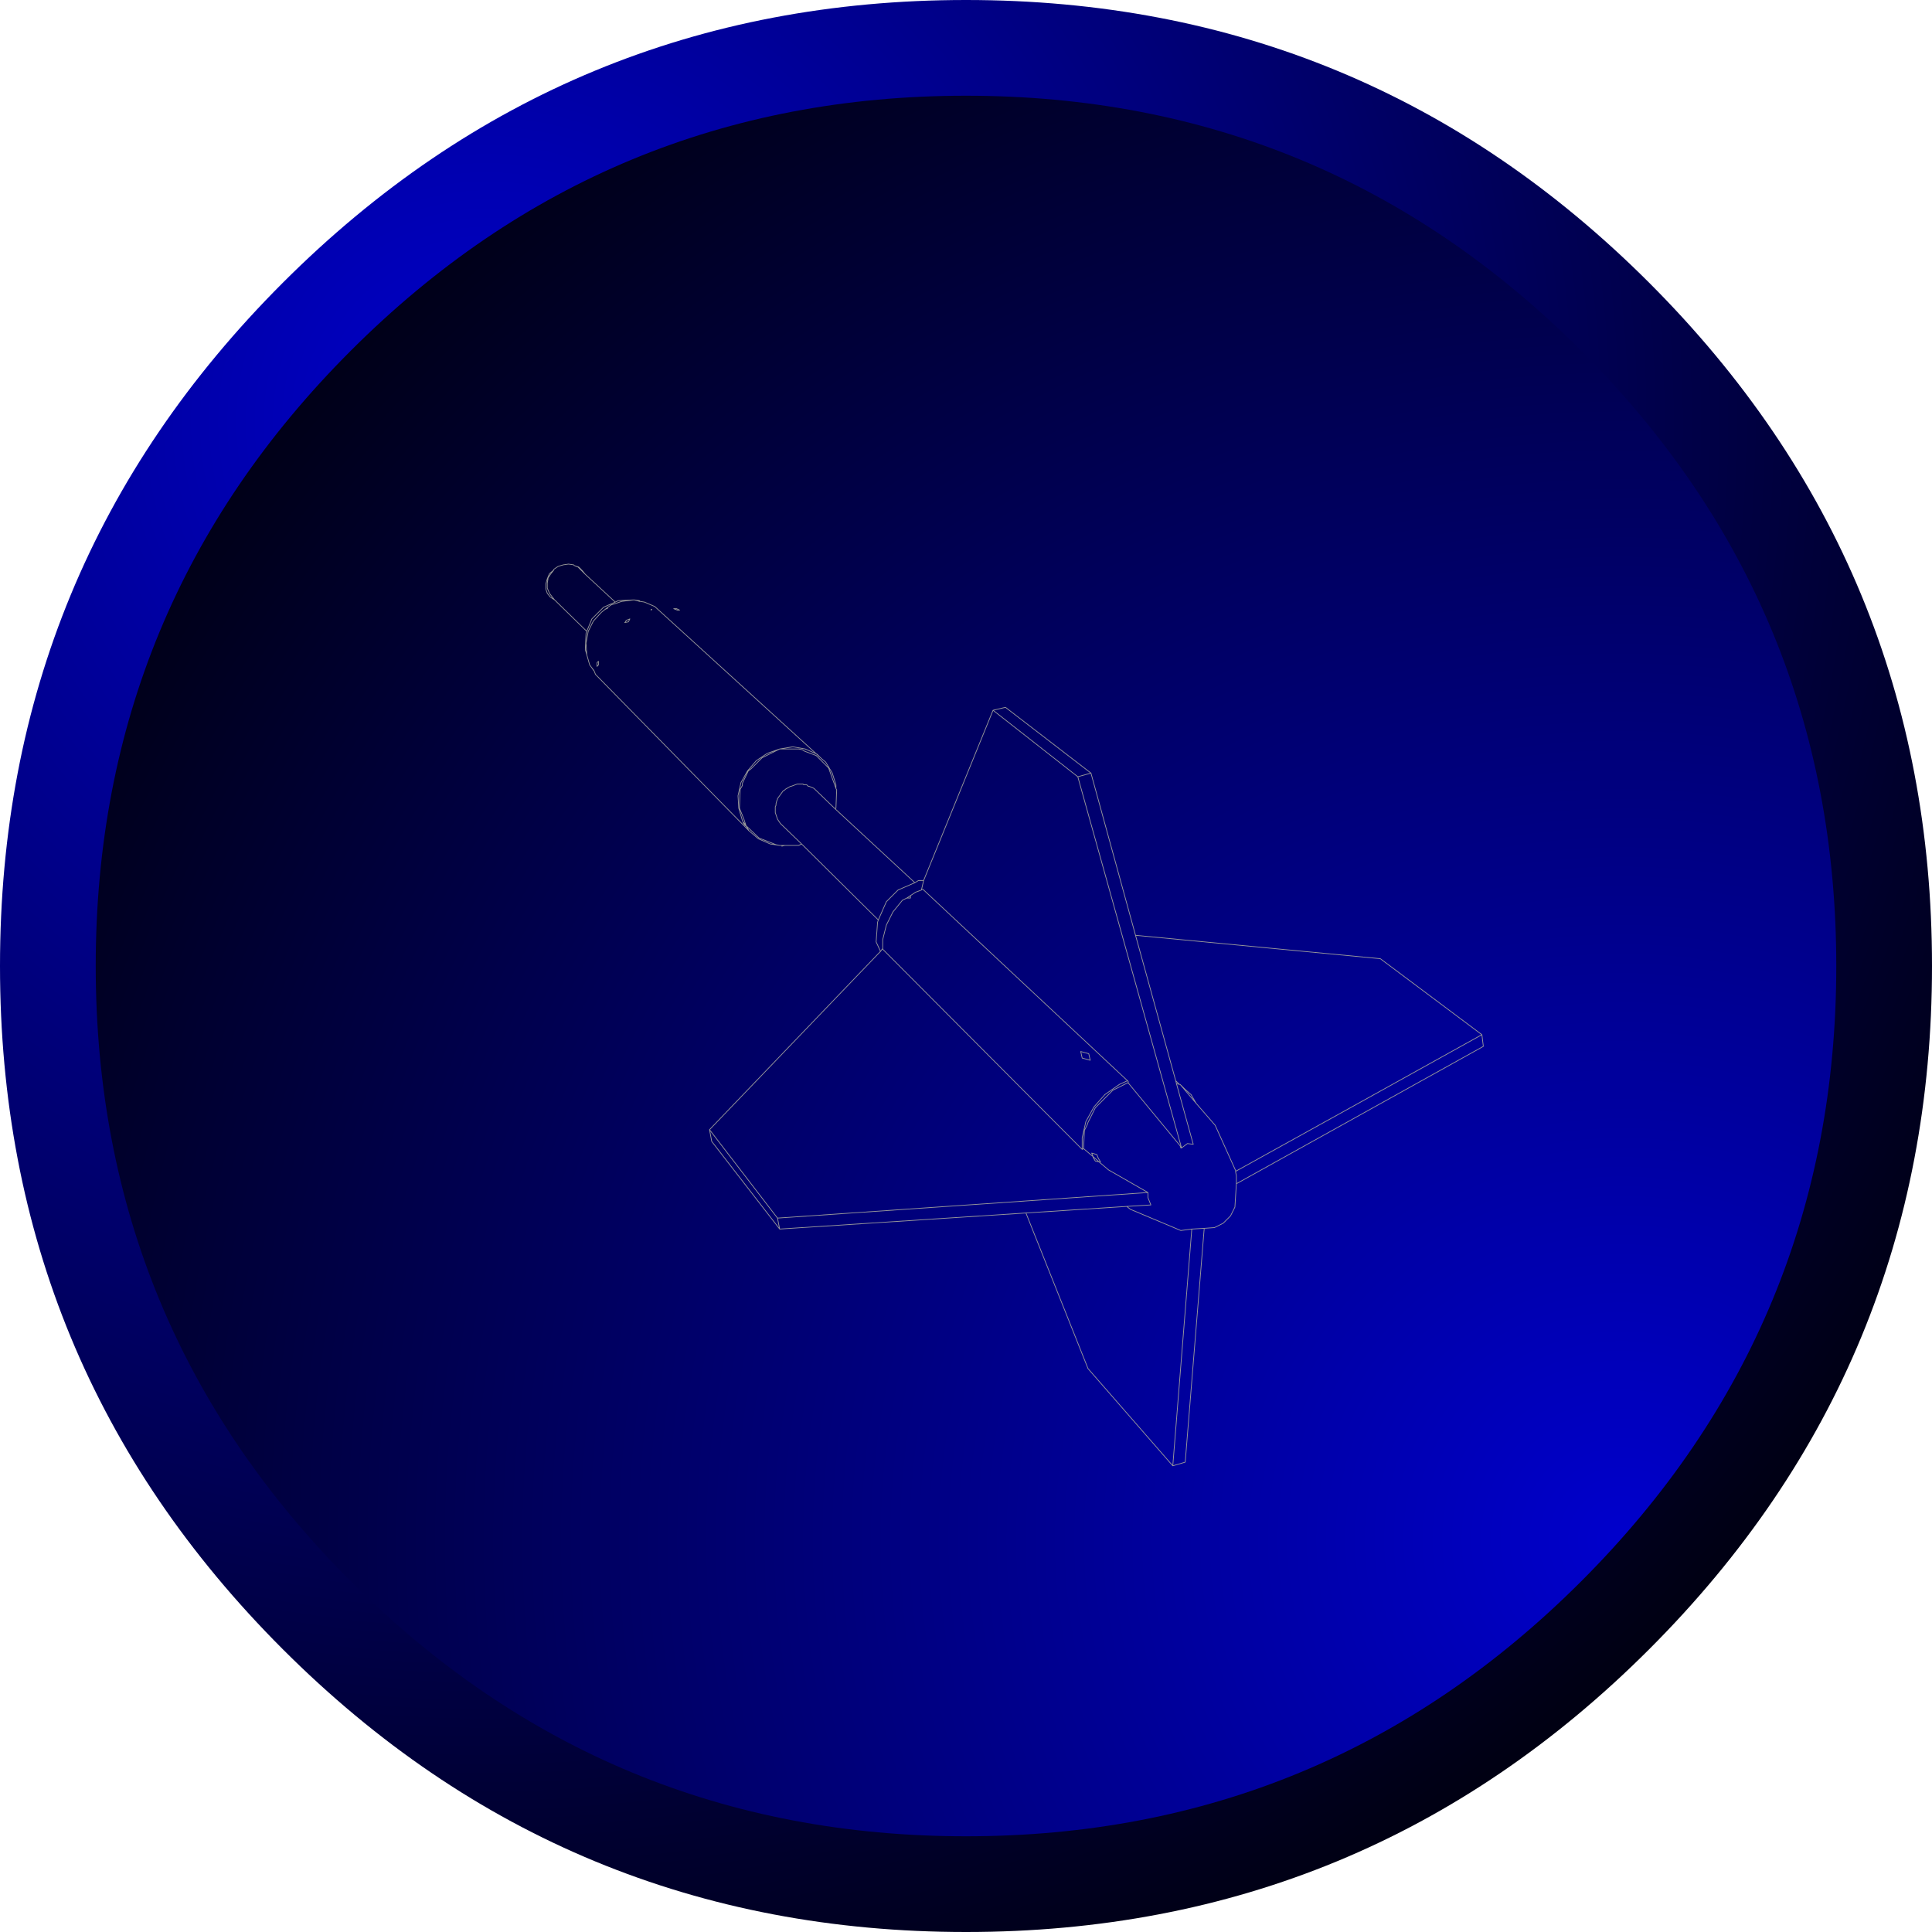
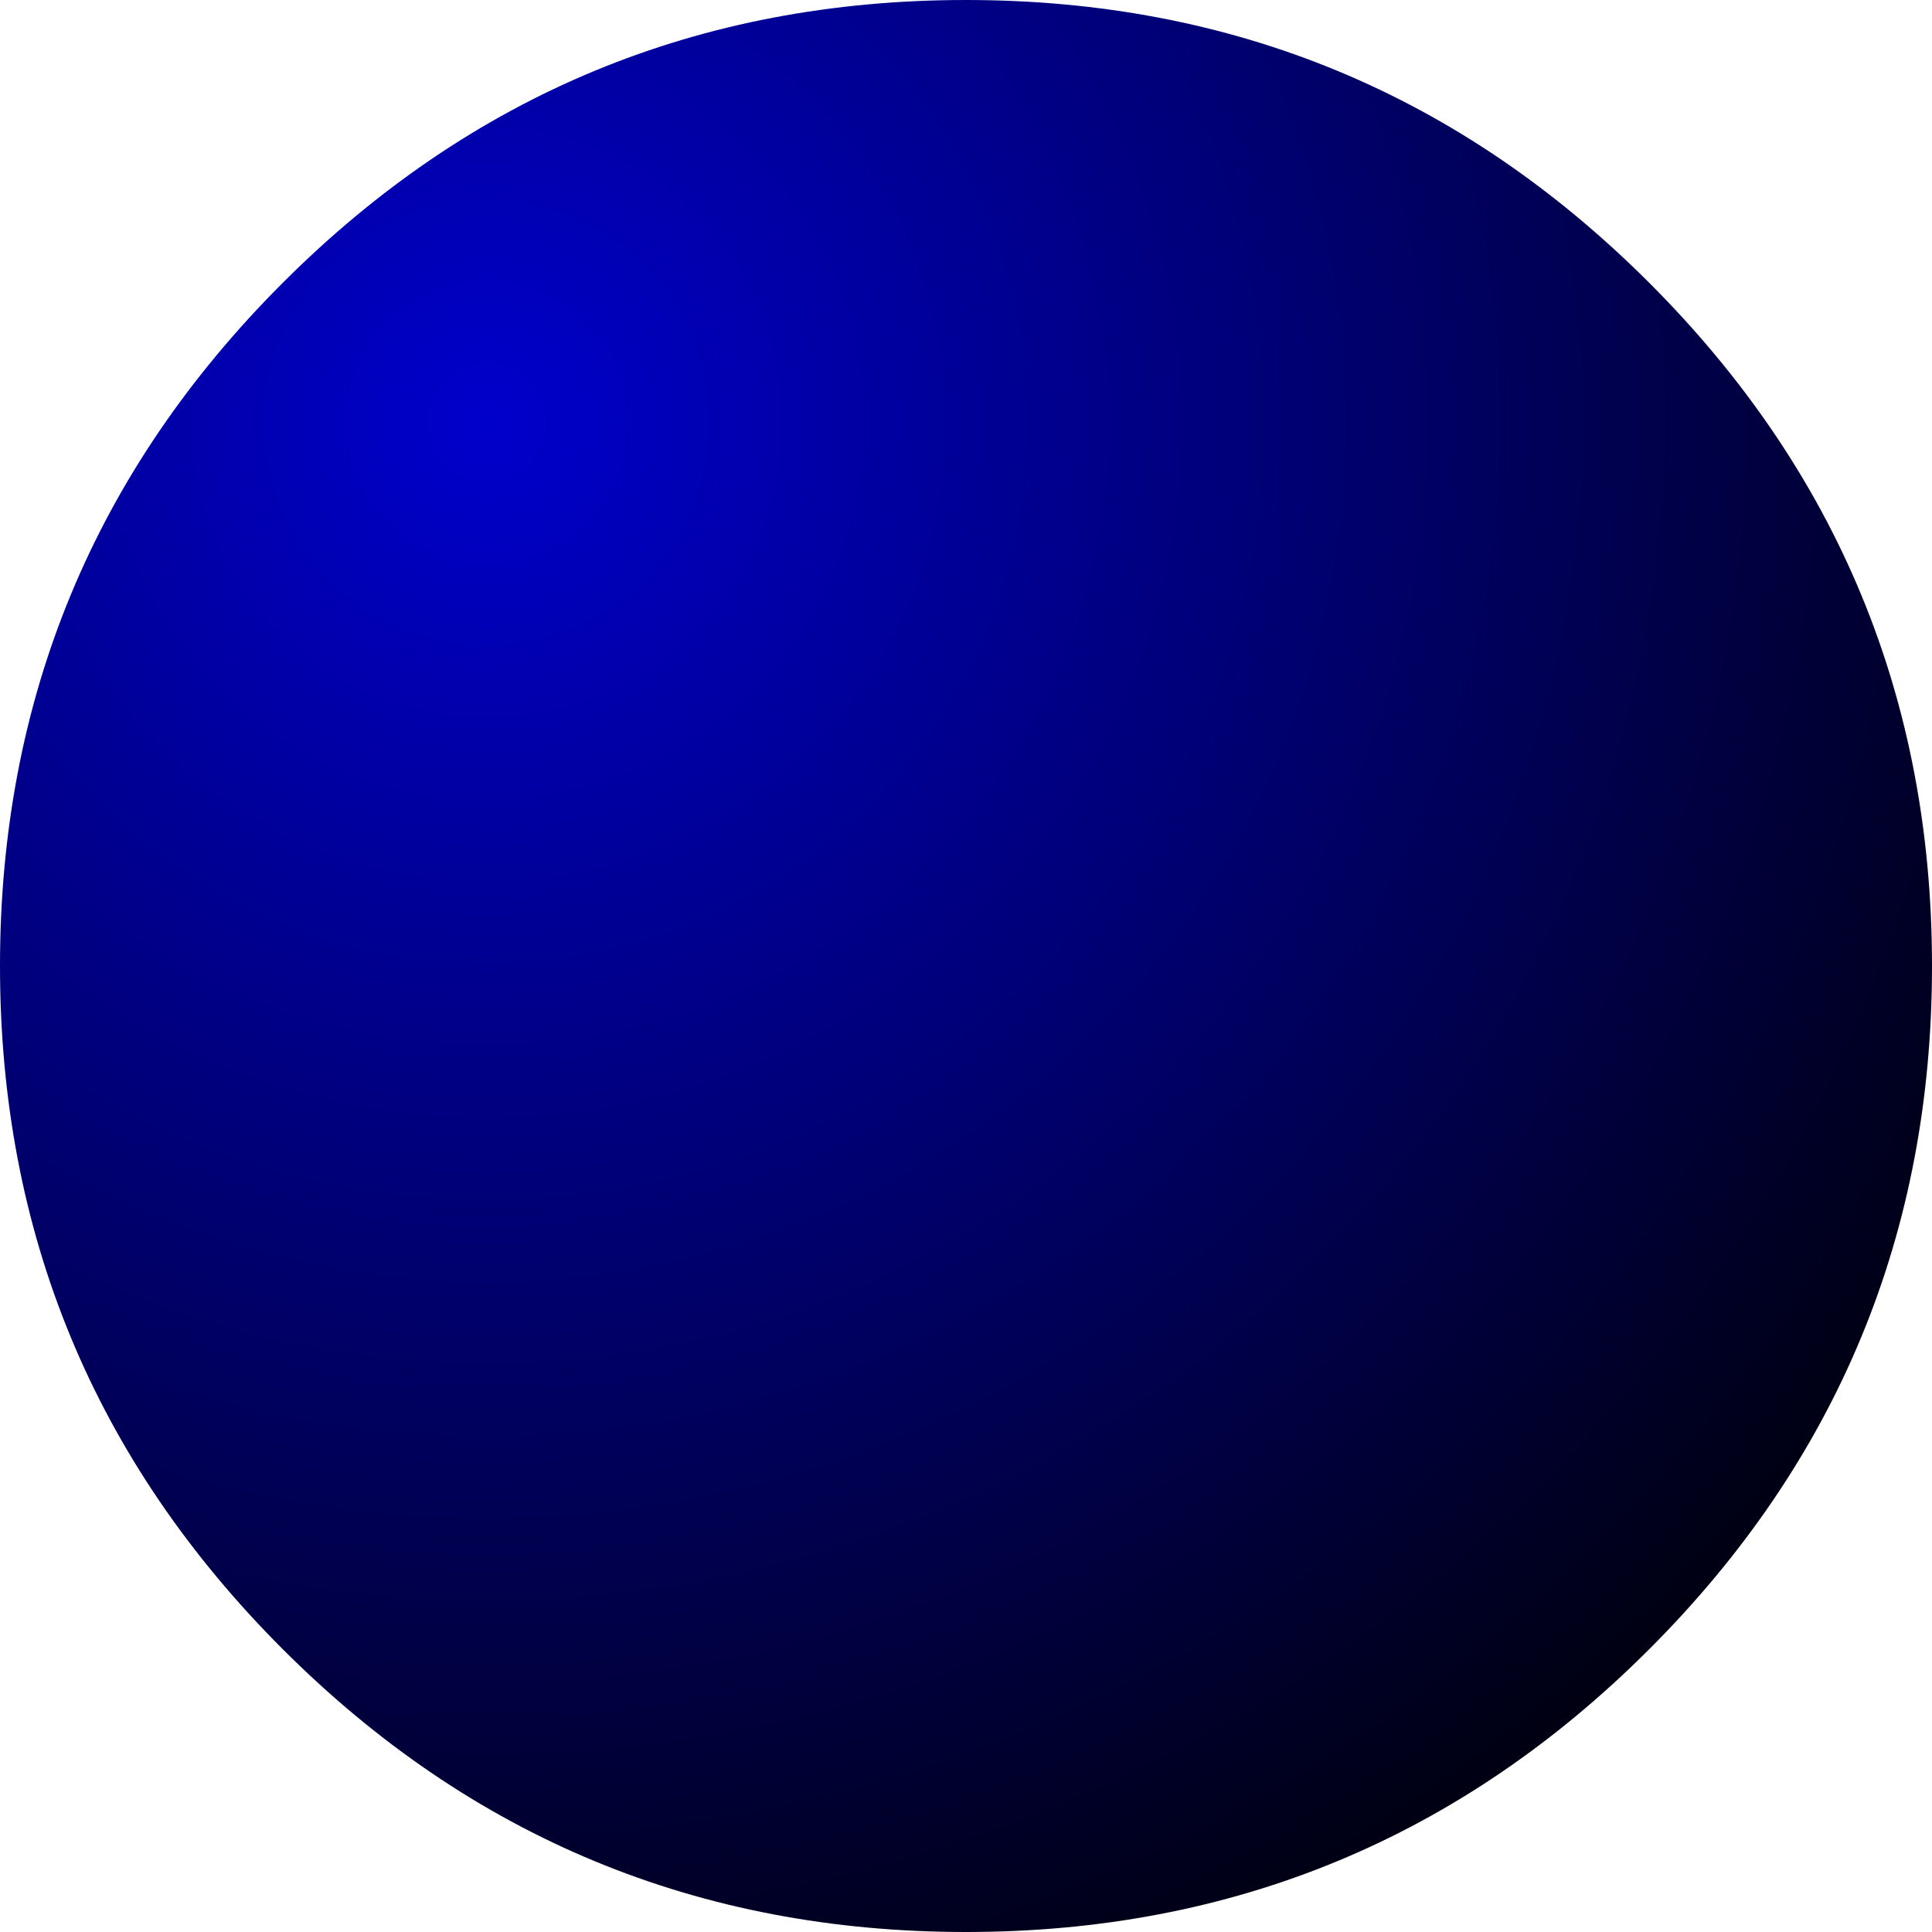
<svg xmlns="http://www.w3.org/2000/svg" height="132.2px" width="132.2px">
  <g transform="matrix(1.0, 0.0, 0.0, 1.0, 66.1, 66.1)">
    <path d="M46.75 -46.75 Q66.1 -27.4 66.1 0.0 66.1 27.4 46.75 46.75 27.4 66.1 0.0 66.1 -27.4 66.1 -46.75 46.75 -66.1 27.4 -66.1 0.0 -66.1 -27.4 -46.75 -46.75 -27.4 -66.1 0.0 -66.1 27.4 -66.1 46.75 -46.75" fill="url(#gradient0)" fill-rule="evenodd" stroke="none" />
-     <path d="M42.1 -42.1 Q59.55 -24.65 59.55 0.0 59.55 24.65 42.1 42.1 24.65 59.55 0.0 59.55 -24.65 59.55 -42.1 42.1 -59.55 24.65 -59.55 0.0 -59.55 -24.65 -42.1 -42.1 -24.65 -59.55 0.0 -59.55 24.65 -59.55 42.1 -42.1" fill="url(#gradient1)" fill-rule="evenodd" stroke="none" />
-     <path d="M7.65 -12.95 L14.75 12.45 15.15 12.15 15.55 12.2 14.4 8.05 14.35 7.85 11.6 -2.1 8.55 -13.2 7.65 -12.95 1.85 -17.5 -2.9 -5.85 -3.05 -5.2 -3.0 -5.25 -2.95 -5.25 11.05 7.85 11.1 7.9 11.1 8.0 14.65 12.3 14.7 12.45 14.75 12.45 M1.85 -17.5 L2.7 -17.7 8.55 -13.2 M11.6 -2.1 L28.35 -0.5 35.3 4.7 35.4 5.5 18.5 14.9 18.4 16.5 18.1 17.1 17.6 17.6 17.0 17.9 16.3 17.95 15.0 33.95 14.15 34.2 8.35 27.55 4.1 16.9 -12.75 18.0 -17.4 12.0 -17.55 11.2 -5.85 -1.0 -6.15 -1.65 -6.05 -3.0 -6.0 -3.15 -11.25 -8.35 -11.45 -8.25 -12.4 -8.25 -12.6 -8.2 -12.6 -8.25 -12.65 -8.25 -12.75 -8.25 -13.4 -8.35 -14.2 -8.7 -14.85 -9.25 -25.35 -19.95 -25.45 -20.2 -25.5 -20.25 -25.6 -20.4 -25.75 -20.6 -25.95 -21.3 -26.05 -21.65 -26.0 -22.75 -25.95 -22.9 -28.15 -25.05 -28.45 -25.25 -28.65 -25.5 -28.75 -25.8 -28.75 -26.15 -28.65 -26.5 -28.5 -26.85 -28.2 -27.1 -28.2 -27.15 -27.9 -27.35 -27.55 -27.45 -27.2 -27.5 -26.85 -27.45 -26.8 -27.4 -26.5 -27.3 -26.25 -27.05 -26.05 -26.8 -24.0 -24.9 -23.8 -25.0 -22.75 -25.05 -22.7 -25.05 -22.35 -25.0 -22.3 -24.95 -22.0 -24.9 -21.3 -24.6 -9.95 -14.25 -9.9 -14.2 -9.6 -13.95 -9.15 -13.2 -8.9 -12.4 -8.9 -12.15 -8.85 -12.05 -8.9 -10.8 -8.95 -10.75 -3.5 -5.7 -3.25 -5.85 -2.9 -5.85 M14.4 8.05 L14.6 8.1 14.35 7.85 M14.65 8.1 L15.75 9.4 15.4 8.8 15.0 8.45 14.65 8.1 14.6 8.1 M11.1 8.0 L11.05 8.0 10.05 8.5 8.85 9.7 8.35 10.7 8.3 10.85 8.1 11.25 8.05 12.5 8.7 13.05 8.6 12.8 8.95 12.9 9.05 13.15 9.2 13.4 9.1 13.4 9.75 13.95 12.45 15.5 12.45 15.6 12.45 15.85 12.65 16.35 11.0 16.45 11.25 16.65 14.7 18.1 15.45 18.0 16.3 17.95 M11.05 8.0 L11.1 8.0 M11.05 7.85 L10.5 8.1 9.5 8.8 8.75 9.65 8.2 10.65 7.95 11.75 7.95 12.55 8.05 12.5 M15.75 9.4 L17.05 10.9 18.45 14.0 18.45 14.05 Q26.85 9.4 35.3 4.7 M8.4 6.0 L8.5 6.45 7.95 6.3 7.85 5.85 8.4 6.0 M9.1 13.4 L8.85 13.35 8.7 13.1 8.7 13.05 9.1 13.4 M18.5 14.9 L18.5 14.35 18.45 14.1 18.45 14.05 M4.1 16.9 L11.0 16.45 M15.45 18.0 L14.15 34.2 M-28.6 -26.55 L-28.65 -26.2 -28.6 -26.5 -28.6 -26.55 -28.4 -26.85 -28.2 -27.1 M-28.15 -25.05 L-28.35 -25.3 -28.5 -25.5 -28.65 -25.85 -28.65 -26.15 -28.65 -26.2 M-26.8 -27.4 L-26.55 -27.3 -26.05 -26.8 M-22.7 -25.05 L-22.5 -25.0 -22.3 -24.95 -22.35 -24.95 -22.5 -25.0 M-25.95 -21.3 L-26.0 -22.1 -25.85 -22.9 -25.5 -23.6 -24.95 -24.2 -24.7 -24.4 -24.5 -24.55 -24.3 -24.7 -23.55 -24.95 -22.75 -25.05 M-21.5 -24.4 L-21.55 -24.35 -21.55 -24.4 -21.5 -24.4 M-23.25 -23.65 L-23.3 -23.55 -23.35 -23.5 -23.1 -23.55 -23.0 -23.75 -23.25 -23.65 M-24.7 -24.4 L-24.6 -24.45 -24.55 -24.45 -24.5 -24.55 M-25.15 -20.85 L-25.15 -20.6 -25.25 -20.5 -25.25 -20.75 -25.15 -20.85 M-25.95 -22.9 L-25.6 -23.75 -24.8 -24.55 -24.0 -24.9 M-25.45 -20.2 L-25.6 -20.4 M-19.6 -24.35 L-19.8 -24.45 -20.0 -24.45 -19.75 -24.35 -19.65 -24.35 -19.6 -24.35 M-9.95 -14.25 L-10.2 -14.5 -11.0 -14.85 -11.85 -15.0 -12.75 -14.85 -13.6 -14.55 -14.35 -14.05 -14.95 -13.35 -15.4 -12.55 -15.6 -11.65 -15.55 -10.8 -15.3 -9.95 -15.25 -9.85 -15.15 -9.75 -14.85 -9.25 M-12.75 -8.25 L-13.0 -8.3 -14.15 -8.75 -15.05 -9.6 -15.15 -9.9 -15.2 -10.05 -15.5 -10.8 -15.45 -12.1 -15.3 -12.35 -15.3 -12.5 -14.9 -13.35 -14.7 -13.5 -13.95 -14.25 -13.65 -14.4 -13.55 -14.45 -12.75 -14.85 -11.45 -14.85 -11.2 -14.8 -11.05 -14.7 -10.25 -14.4 -9.4 -13.55 -8.9 -12.15 M-11.25 -8.35 L-12.7 -9.75 -12.9 -10.05 -13.05 -10.5 -13.05 -10.9 -13.0 -11.0 -13.0 -11.1 -12.95 -11.3 -12.9 -11.4 -12.9 -11.45 -12.5 -12.0 -12.45 -12.0 -12.35 -12.1 -12.0 -12.3 -11.95 -12.3 -11.55 -12.45 -11.35 -12.45 -11.3 -12.45 -11.15 -12.45 -11.1 -12.4 -10.9 -12.4 -10.8 -12.3 -10.75 -12.3 -10.5 -12.2 -10.4 -12.15 -8.95 -10.75 M-15.15 -9.75 L-15.1 -9.6 -15.15 -9.65 -15.25 -9.8 -15.25 -9.85 M-12.4 -8.25 L-12.6 -8.25 M-15.15 -9.75 L-15.25 -9.8 M7.95 12.55 L-5.7 -1.15 -5.7 -1.2 -5.85 -1.0 M-6.0 -3.15 L-5.45 -4.4 -4.65 -5.2 -3.5 -5.7 M-5.7 -1.2 L-5.7 -1.8 -5.45 -2.8 -5.0 -3.7 -4.35 -4.5 -4.05 -4.65 -3.75 -4.85 -3.45 -5.05 -3.05 -5.2 M-4.05 -4.65 L-3.8 -4.65 -3.8 -4.8 -3.75 -4.85 M12.45 15.5 L-12.9 17.25 -12.75 18.0 M-17.55 11.2 L-12.9 17.25" fill="none" stroke="#999999" stroke-linecap="round" stroke-linejoin="round" stroke-width="0.05" />
  </g>
  <defs>
    <radialGradient cx="0" cy="0" gradientTransform="matrix(0.155, 0.0, 0.0, 0.155, -32.8, -37.2)" gradientUnits="userSpaceOnUse" id="gradient0" r="819.2" spreadMethod="pad">
      <stop offset="0.0" stop-color="#0000cc" />
      <stop offset="1.0" stop-color="#000000" />
    </radialGradient>
    <radialGradient cx="0" cy="0" gradientTransform="matrix(0.165, 0.0, 0.0, 0.165, 44.85, 39.25)" gradientUnits="userSpaceOnUse" id="gradient1" r="819.2" spreadMethod="pad">
      <stop offset="0.0" stop-color="#0000cc" />
      <stop offset="1.0" stop-color="#000000" />
    </radialGradient>
  </defs>
</svg>